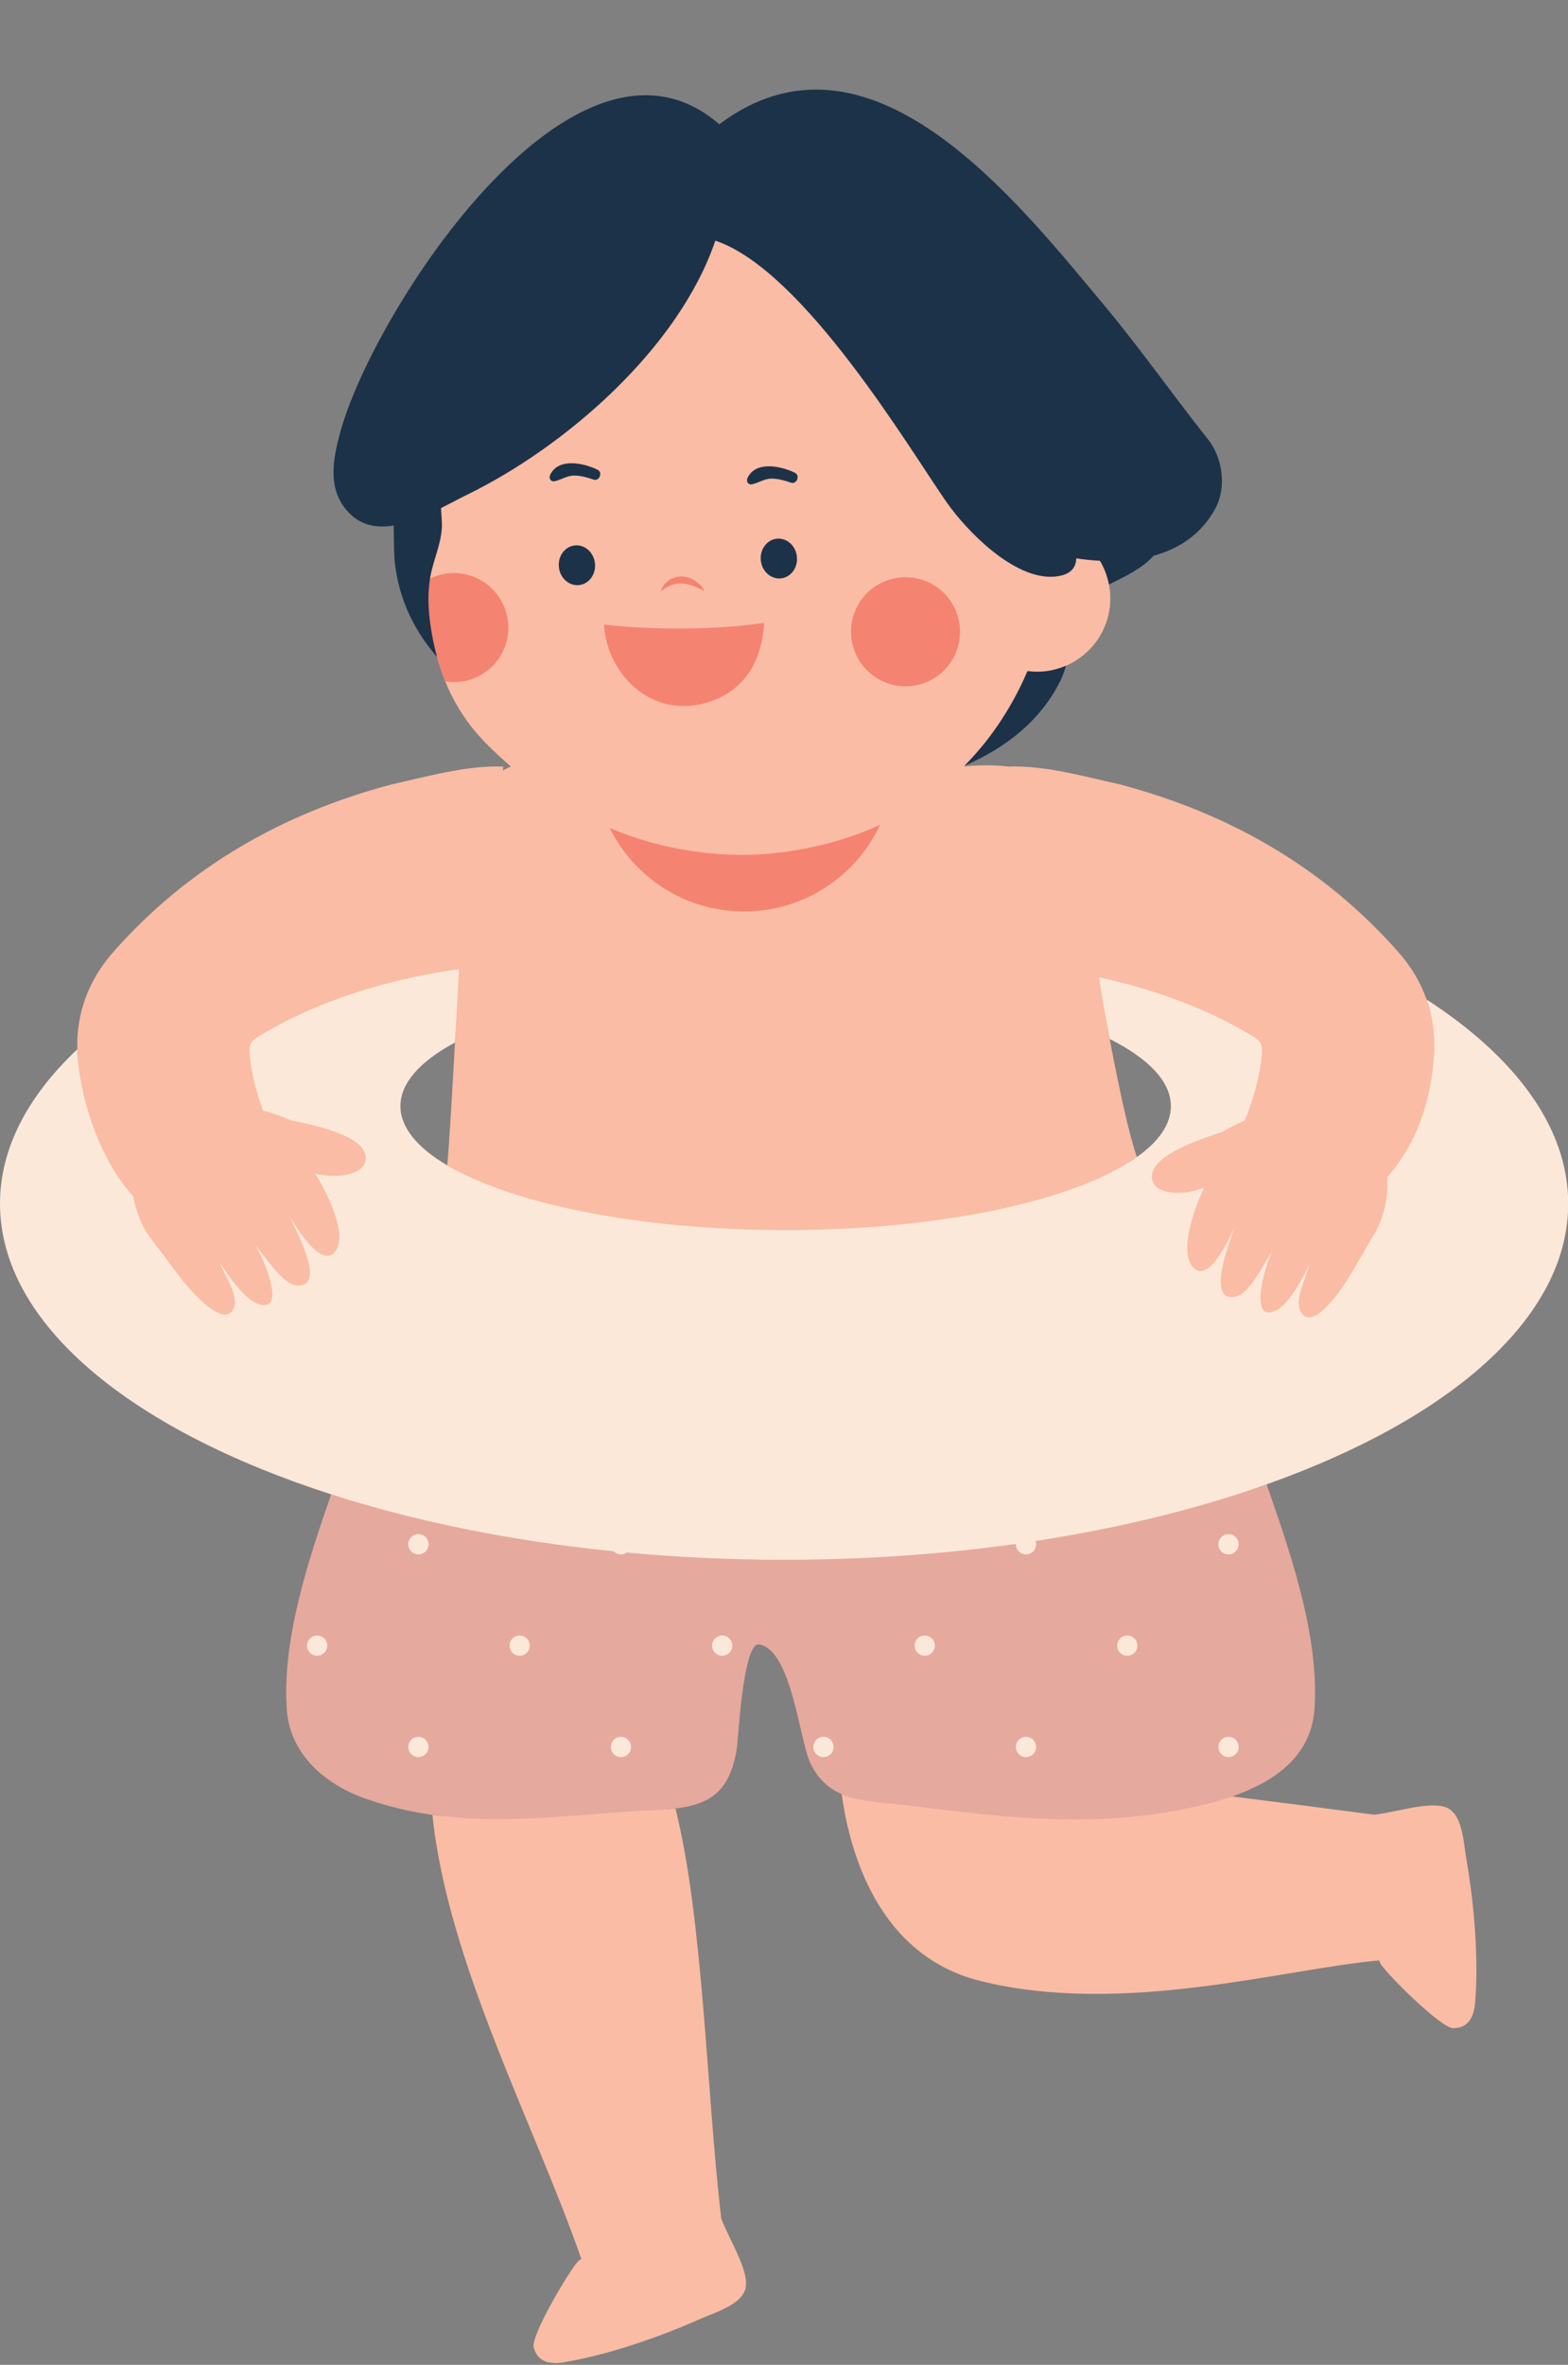
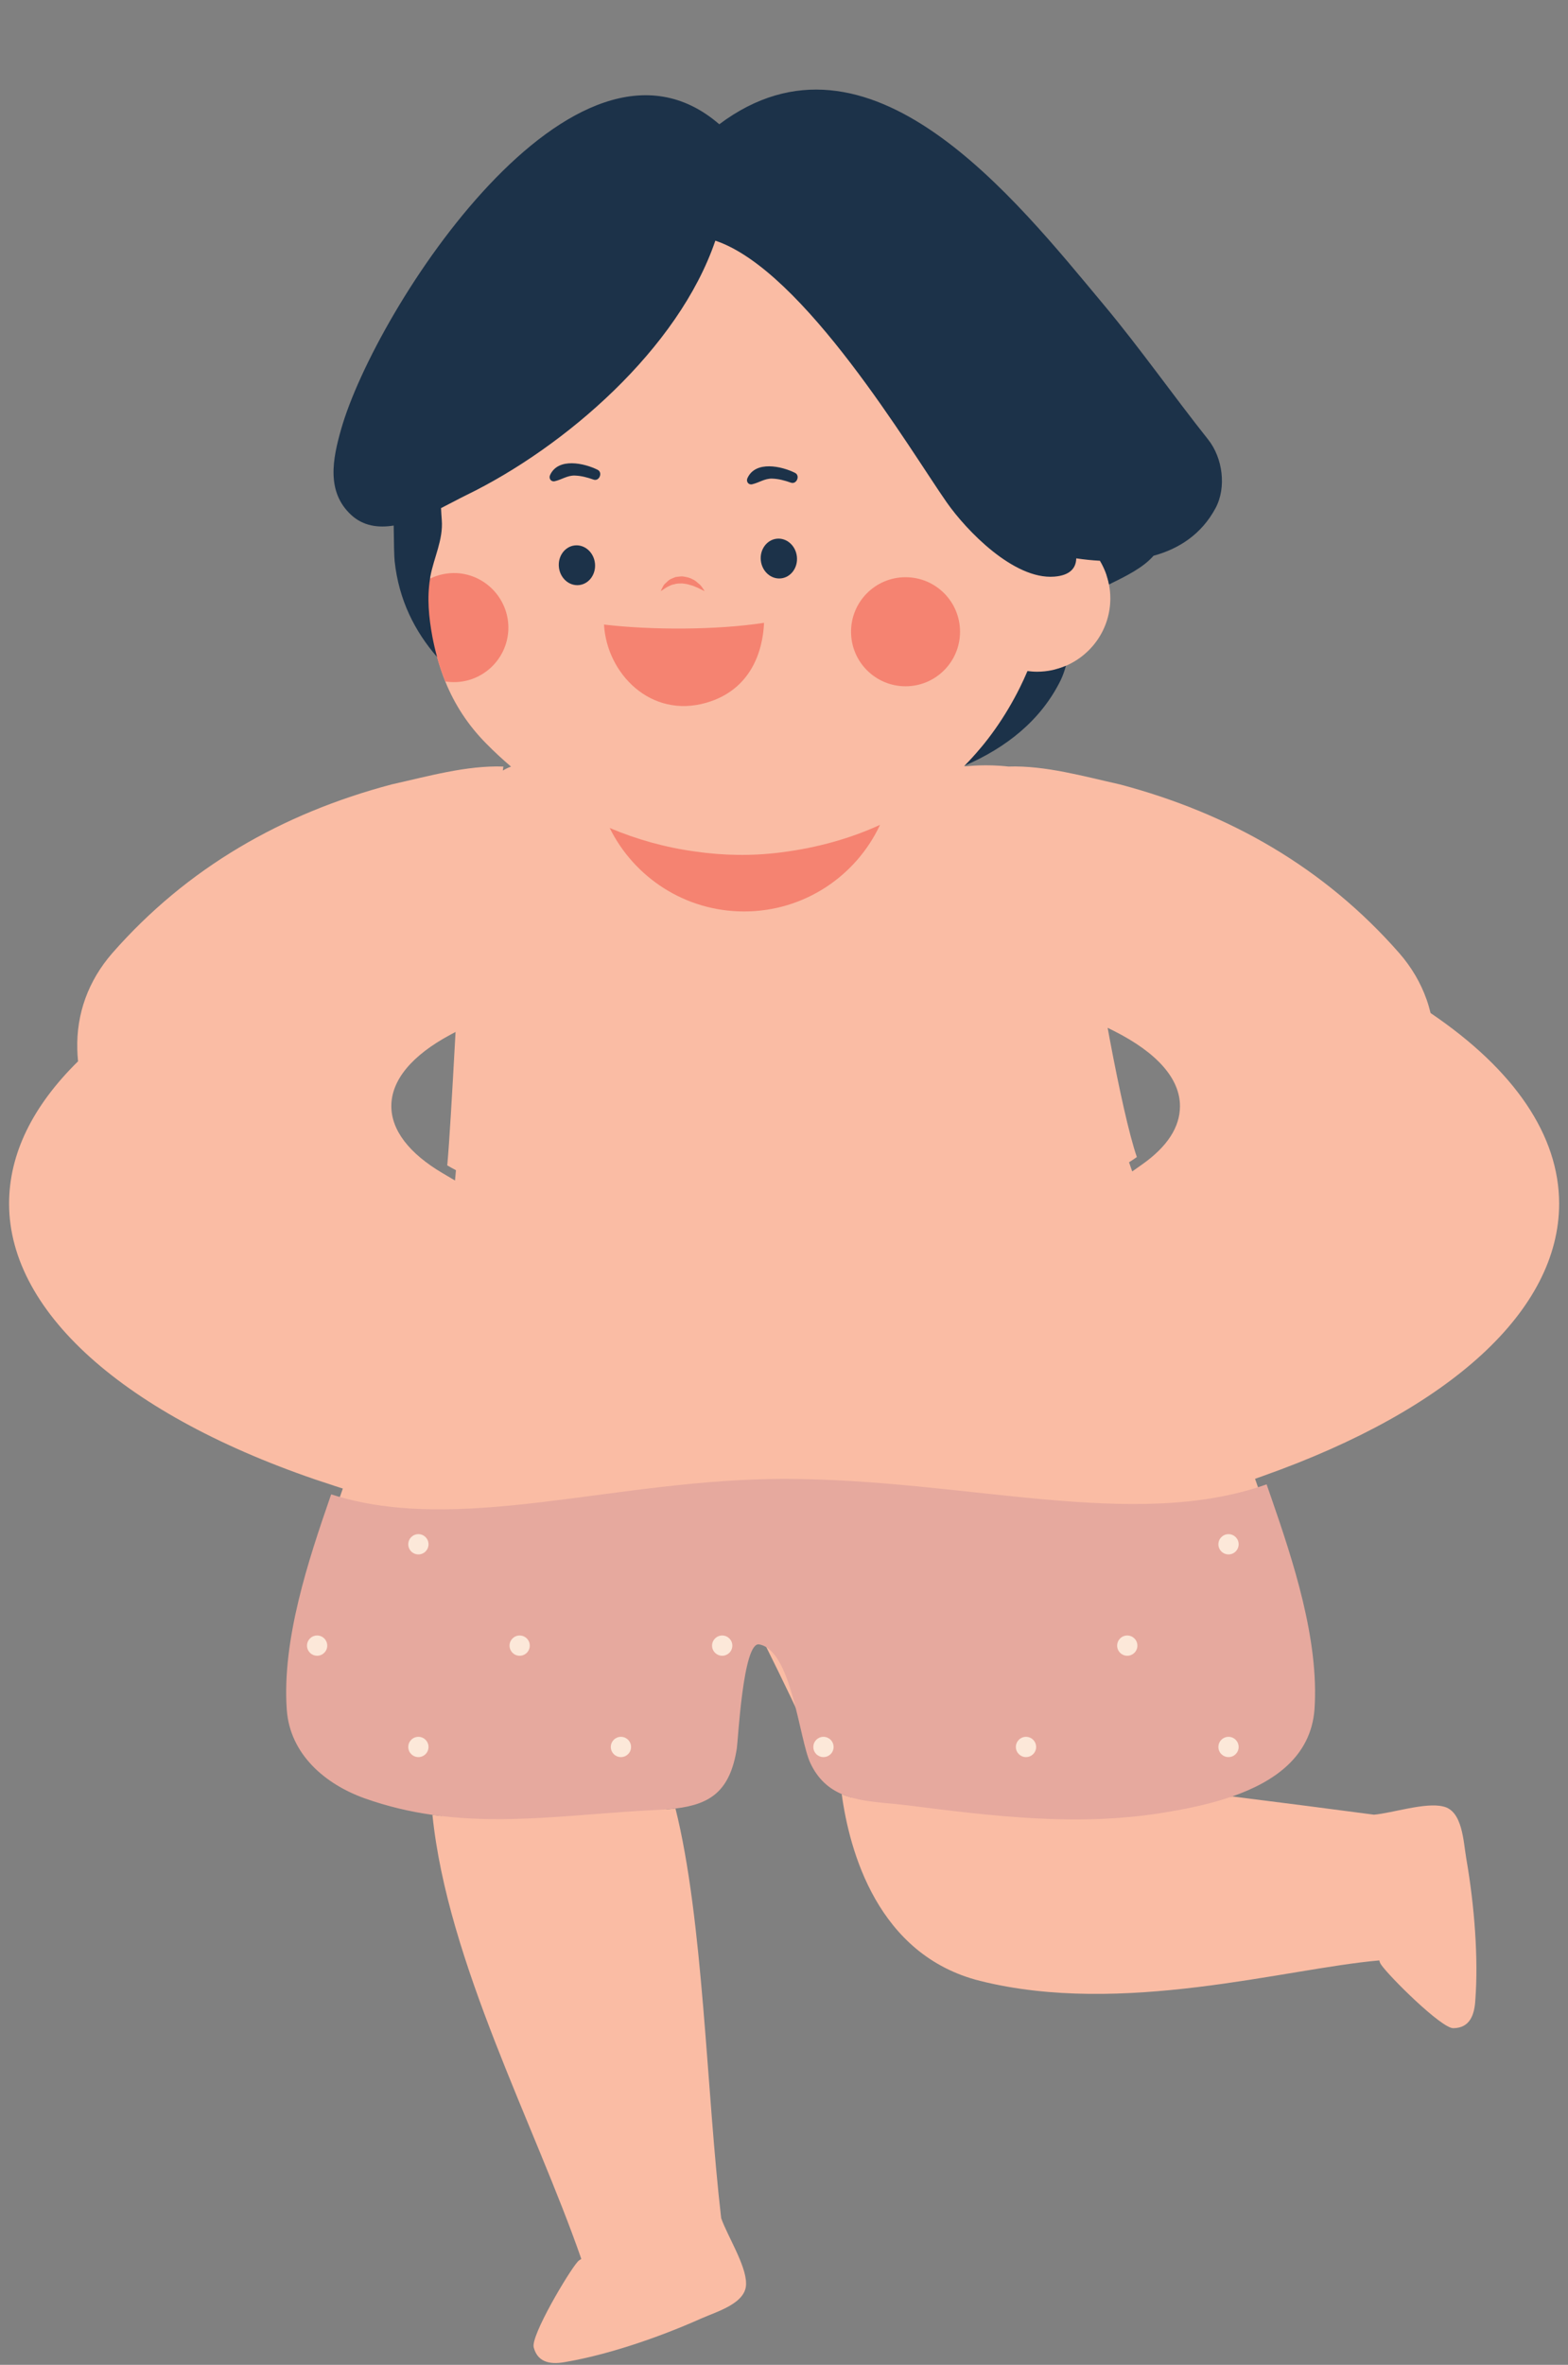
<svg xmlns="http://www.w3.org/2000/svg" fill="#000000" height="520.1" preserveAspectRatio="xMidYMid meet" version="1" viewBox="0.0 -19.7 345.1 520.1" width="345.1" zoomAndPan="magnify">
  <rect x="0.0" y="-19.7" width="345.1" height="520.1" fill="#808080" stroke="none" />
  <defs>
    <clipPath id="a">
-       <path d="M 0 193 L 345.148 193 L 345.148 324 L 0 324 Z M 0 193" />
-     </clipPath>
+       </clipPath>
  </defs>
  <g>
    <g id="change1_1">
-       <path d="M 86.129 223.57 C 86.129 217.844 90.645 212.402 99.188 207.828 L 100.262 207.258 C 100.219 208.035 100.176 208.82 100.133 209.594 C 99.512 220.855 98.914 231.379 98.438 236.602 C 99.047 236.965 99.691 237.316 100.348 237.664 L 100.141 239.93 L 97.422 238.324 C 90.035 233.973 86.129 228.867 86.129 223.57 Z M 250.211 234.773 C 248.531 229.938 246.297 219.793 244.234 208.809 C 244.082 207.992 243.93 207.168 243.781 206.344 L 245.133 207.02 C 254.664 211.809 259.699 217.531 259.699 223.57 C 259.699 228.191 256.895 232.508 251.359 236.406 L 249.188 237.938 L 248.488 235.922 C 249.086 235.543 249.664 235.16 250.207 234.773 C 250.207 234.773 250.207 234.773 250.211 234.773 C 250.211 234.777 250.211 234.777 250.211 234.773 Z M 343.148 245.023 C 343.148 230.082 333.375 215.621 314.855 203.102 C 314.613 202.098 314.324 201.102 313.977 200.125 C 312.688 196.477 310.691 193.055 307.988 189.949 C 291.453 171.094 270.57 159.199 246.492 152.82 C 238.676 151.082 230.047 148.609 221.938 148.887 C 216.965 148.32 212.879 148.816 212.879 148.816 C 212.652 148.816 212.414 148.82 212.184 148.82 C 212.223 148.781 212.262 148.742 212.297 148.703 C 213.559 147.426 214.762 146.094 215.91 144.711 C 223.176 140.73 228.465 135.473 231.637 129.043 C 231.867 128.559 232.074 128.043 232.262 127.504 C 233.062 127.297 233.848 127.047 234.598 126.723 C 240.344 124.254 244.371 118.547 244.371 111.895 C 244.371 110.848 244.266 109.828 244.074 108.84 C 243.945 108.164 243.758 107.512 243.547 106.871 C 246.922 105.234 250.352 103.523 252.371 101.215 L 252.77 100.762 L 253.352 100.602 C 259.027 99.055 263.199 95.867 265.754 91.137 C 267.758 87.414 267.141 81.746 264.344 78.23 C 261.098 74.145 257.887 69.887 254.781 65.77 C 250.469 60.051 246.012 54.137 241.406 48.625 L 239.246 46.035 C 224.648 28.504 202.586 2.004 179.602 2.004 C 172.672 2.004 165.91 4.438 159.504 9.23 L 158.215 10.199 L 156.996 9.145 C 152.477 5.234 147.465 3.25 142.102 3.25 C 130.215 3.25 115.883 13.062 101.742 30.879 C 88.785 47.207 79.84 65.312 77.012 75.223 C 74.867 82.723 74.398 88.16 78.656 92.09 C 80.121 93.438 81.914 94.094 84.145 94.094 C 84.828 94.094 85.562 94.031 86.328 93.906 L 88.625 93.535 L 88.648 95.863 C 88.684 99.832 88.758 102.684 88.844 103.492 C 89.5 109.633 91.586 115.117 95.133 120.16 C 95.141 120.211 95.148 120.258 95.156 120.305 C 95.445 121.84 95.797 123.336 96.199 124.801 C 96.707 126.641 97.297 128.438 98.004 130.18 C 100.047 135.223 102.988 139.773 107.043 143.859 C 108.77 145.617 110.59 147.293 112.473 148.906 C 111.887 149.109 111.277 149.391 110.664 149.773 L 110.789 148.887 C 102.668 148.598 94.023 151.078 86.191 152.816 C 62.113 159.199 41.23 171.094 24.695 189.945 C 19.422 196.012 16.797 203.273 17.012 211.078 C 17.035 211.863 17.074 212.648 17.152 213.441 C 17.16 213.531 17.172 213.621 17.184 213.711 C 7.117 223.609 2 234.137 2 245.023 C 2 269.457 28.73 292.648 73.504 307.051 L 75.453 307.68 L 74.543 310.277 C 70.359 322.363 64.039 340.629 65.105 356.129 C 65.645 363.926 71.555 370.574 80.914 373.914 C 85.551 375.57 90.309 376.73 95.457 377.465 L 97.008 377.684 L 97.164 379.242 C 97.18 379.395 97.207 379.547 97.223 379.699 C 96.539 379.617 95.859 379.543 95.176 379.445 C 98.473 411.824 117.746 447.754 127.926 477.07 C 127.926 477.07 127.953 477.102 127.961 477.109 C 127.648 477.27 127.355 477.465 127.117 477.746 C 125.133 479.973 116.754 494.059 117.469 496.566 C 118.43 500.223 121.684 500.32 124.699 499.73 C 133.523 498.199 144.48 494.602 154.277 490.23 C 157.809 488.656 164.348 486.863 164.199 482.465 C 164.199 478.48 160.055 471.969 158.723 468.137 C 155.445 439.863 154.805 402.652 148.664 378.043 C 148.02 378.121 147.344 378.184 146.652 378.234 L 146.176 376.328 L 148.426 376.059 C 154.988 375.273 158.809 373.203 160.191 364.547 C 160.223 364.344 160.301 363.398 160.375 362.488 C 161.773 345.422 163.363 339.945 166.922 339.945 C 167.074 339.945 167.227 339.957 167.387 339.984 C 173.75 341.047 176.188 351.539 178.148 359.969 C 178.852 362.984 179.512 365.832 180.148 367.184 C 181.484 370.016 183.359 371.875 186.047 373.039 L 187.082 373.488 L 187.234 374.605 C 187.277 374.938 187.328 375.273 187.379 375.617 C 186.648 375.406 185.934 375.172 185.254 374.875 C 186.934 387.258 193.094 410.301 215.703 415.957 C 247.02 423.789 282.812 413.262 303.523 411.461 C 303.523 411.461 303.559 411.441 303.566 411.438 C 303.645 411.777 303.762 412.105 303.98 412.402 C 305.648 414.875 317.262 426.441 319.871 426.359 C 323.648 426.316 324.539 423.188 324.707 420.117 C 325.379 411.188 324.562 399.684 322.723 389.117 C 322.059 385.309 321.918 378.531 317.617 377.598 C 313.758 376.629 306.441 379.047 302.398 379.406 C 302.395 379.406 302.371 379.402 302.371 379.402 C 293.176 378.188 282.25 376.773 271.199 375.391 C 271.055 375.441 270.906 375.484 270.758 375.535 L 270.543 373.5 C 281.211 369.789 286.695 364.105 287.309 356.129 C 288.379 340.629 282.059 322.363 277.871 310.273 C 277.555 309.34 277.219 308.383 276.879 307.414 L 276.223 305.535 L 278.098 304.867 C 319.438 290.203 343.148 268.391 343.148 245.023" fill="#fabca4" />
+       <path d="M 86.129 223.57 C 86.129 217.844 90.645 212.402 99.188 207.828 L 100.262 207.258 C 100.219 208.035 100.176 208.82 100.133 209.594 C 99.512 220.855 98.914 231.379 98.438 236.602 C 99.047 236.965 99.691 237.316 100.348 237.664 L 100.141 239.93 L 97.422 238.324 C 90.035 233.973 86.129 228.867 86.129 223.57 Z M 250.211 234.773 C 248.531 229.938 246.297 219.793 244.234 208.809 C 244.082 207.992 243.93 207.168 243.781 206.344 L 245.133 207.02 C 254.664 211.809 259.699 217.531 259.699 223.57 C 259.699 228.191 256.895 232.508 251.359 236.406 L 249.188 237.938 L 248.488 235.922 C 249.086 235.543 249.664 235.16 250.207 234.773 C 250.207 234.773 250.207 234.773 250.211 234.773 C 250.211 234.777 250.211 234.777 250.211 234.773 Z M 343.148 245.023 C 343.148 230.082 333.375 215.621 314.855 203.102 C 314.613 202.098 314.324 201.102 313.977 200.125 C 312.688 196.477 310.691 193.055 307.988 189.949 C 291.453 171.094 270.57 159.199 246.492 152.82 C 238.676 151.082 230.047 148.609 221.938 148.887 C 216.965 148.32 212.879 148.816 212.879 148.816 C 212.652 148.816 212.414 148.82 212.184 148.82 C 212.223 148.781 212.262 148.742 212.297 148.703 C 213.559 147.426 214.762 146.094 215.91 144.711 C 223.176 140.73 228.465 135.473 231.637 129.043 C 231.867 128.559 232.074 128.043 232.262 127.504 C 233.062 127.297 233.848 127.047 234.598 126.723 C 240.344 124.254 244.371 118.547 244.371 111.895 C 244.371 110.848 244.266 109.828 244.074 108.84 C 243.945 108.164 243.758 107.512 243.547 106.871 C 246.922 105.234 250.352 103.523 252.371 101.215 L 252.77 100.762 L 253.352 100.602 C 259.027 99.055 263.199 95.867 265.754 91.137 C 267.758 87.414 267.141 81.746 264.344 78.23 C 261.098 74.145 257.887 69.887 254.781 65.77 C 250.469 60.051 246.012 54.137 241.406 48.625 L 239.246 46.035 C 224.648 28.504 202.586 2.004 179.602 2.004 C 172.672 2.004 165.91 4.438 159.504 9.23 L 158.215 10.199 L 156.996 9.145 C 152.477 5.234 147.465 3.25 142.102 3.25 C 130.215 3.25 115.883 13.062 101.742 30.879 C 88.785 47.207 79.84 65.312 77.012 75.223 C 74.867 82.723 74.398 88.16 78.656 92.09 C 80.121 93.438 81.914 94.094 84.145 94.094 C 84.828 94.094 85.562 94.031 86.328 93.906 L 88.625 93.535 L 88.648 95.863 C 88.684 99.832 88.758 102.684 88.844 103.492 C 89.5 109.633 91.586 115.117 95.133 120.16 C 95.141 120.211 95.148 120.258 95.156 120.305 C 95.445 121.84 95.797 123.336 96.199 124.801 C 96.707 126.641 97.297 128.438 98.004 130.18 C 100.047 135.223 102.988 139.773 107.043 143.859 C 108.77 145.617 110.59 147.293 112.473 148.906 C 111.887 149.109 111.277 149.391 110.664 149.773 L 110.789 148.887 C 102.668 148.598 94.023 151.078 86.191 152.816 C 62.113 159.199 41.23 171.094 24.695 189.945 C 19.422 196.012 16.797 203.273 17.012 211.078 C 17.035 211.863 17.074 212.648 17.152 213.441 C 17.16 213.531 17.172 213.621 17.184 213.711 C 7.117 223.609 2 234.137 2 245.023 C 2 269.457 28.73 292.648 73.504 307.051 L 75.453 307.68 L 74.543 310.277 C 70.359 322.363 64.039 340.629 65.105 356.129 C 65.645 363.926 71.555 370.574 80.914 373.914 C 85.551 375.57 90.309 376.73 95.457 377.465 L 97.008 377.684 L 97.164 379.242 C 97.18 379.395 97.207 379.547 97.223 379.699 C 96.539 379.617 95.859 379.543 95.176 379.445 C 98.473 411.824 117.746 447.754 127.926 477.07 C 127.926 477.07 127.953 477.102 127.961 477.109 C 127.648 477.27 127.355 477.465 127.117 477.746 C 125.133 479.973 116.754 494.059 117.469 496.566 C 118.43 500.223 121.684 500.32 124.699 499.73 C 133.523 498.199 144.48 494.602 154.277 490.23 C 157.809 488.656 164.348 486.863 164.199 482.465 C 164.199 478.48 160.055 471.969 158.723 468.137 C 155.445 439.863 154.805 402.652 148.664 378.043 C 148.02 378.121 147.344 378.184 146.652 378.234 L 146.176 376.328 L 148.426 376.059 C 154.988 375.273 158.809 373.203 160.191 364.547 C 160.223 364.344 160.301 363.398 160.375 362.488 C 161.773 345.422 163.363 339.945 166.922 339.945 C 167.074 339.945 167.227 339.957 167.387 339.984 C 178.852 362.984 179.512 365.832 180.148 367.184 C 181.484 370.016 183.359 371.875 186.047 373.039 L 187.082 373.488 L 187.234 374.605 C 187.277 374.938 187.328 375.273 187.379 375.617 C 186.648 375.406 185.934 375.172 185.254 374.875 C 186.934 387.258 193.094 410.301 215.703 415.957 C 247.02 423.789 282.812 413.262 303.523 411.461 C 303.523 411.461 303.559 411.441 303.566 411.438 C 303.645 411.777 303.762 412.105 303.98 412.402 C 305.648 414.875 317.262 426.441 319.871 426.359 C 323.648 426.316 324.539 423.188 324.707 420.117 C 325.379 411.188 324.562 399.684 322.723 389.117 C 322.059 385.309 321.918 378.531 317.617 377.598 C 313.758 376.629 306.441 379.047 302.398 379.406 C 302.395 379.406 302.371 379.402 302.371 379.402 C 293.176 378.188 282.25 376.773 271.199 375.391 C 271.055 375.441 270.906 375.484 270.758 375.535 L 270.543 373.5 C 281.211 369.789 286.695 364.105 287.309 356.129 C 288.379 340.629 282.059 322.363 277.871 310.273 C 277.555 309.34 277.219 308.383 276.879 307.414 L 276.223 305.535 L 278.098 304.867 C 319.438 290.203 343.148 268.391 343.148 245.023" fill="#fabca4" />
    </g>
    <g id="change2_1">
      <path d="M 279.766 309.629 C 279.441 308.691 279.109 307.727 278.766 306.754 C 249.484 317.145 212.625 305.555 172.574 305.555 C 135.438 305.555 101.043 318.012 72.891 308.953 C 72.812 309.18 72.73 309.398 72.652 309.625 C 67.883 323.406 62.051 340.895 63.113 356.266 C 63.797 366.176 71.656 372.734 80.242 375.801 C 85.266 377.594 90.23 378.742 95.176 379.441 C 111.613 381.777 127.805 379.129 144.934 378.34 C 146.258 378.277 147.5 378.18 148.664 378.043 C 156.434 377.113 160.684 374.141 162.164 364.859 C 162.438 363.156 163.535 341.371 167.059 341.953 C 174.242 343.156 175.895 362.848 178.34 368.035 C 180.027 371.621 182.434 373.656 185.254 374.875 C 189.496 376.715 194.691 376.711 199.836 377.363 C 218.488 379.727 237.082 382.031 255.914 378.988 C 260.594 378.23 266.059 377.176 271.199 375.391 C 280.367 372.203 288.504 366.672 289.305 356.266 C 290.363 340.895 284.535 323.406 279.766 309.629" fill="#e6a99e" />
    </g>
    <g clip-path="url(#a)" id="change3_1">
      <path d="M 313.977 200.125 C 315.457 204.309 315.996 208.793 315.531 213.441 C 314.688 222.992 311.773 231.855 305.266 239.254 C 305.289 239.41 305.324 239.551 305.344 239.711 C 305.496 242.402 305.059 245.148 304.246 247.715 C 303.414 250.348 302 252.477 300.609 254.832 C 297.879 259.449 295.469 264.273 291.566 268.07 C 289.957 269.633 287.367 271.395 286.078 268.395 C 285.043 265.504 287.535 261.355 288.082 258.574 C 286.738 261.391 283.695 267.172 280.777 268.555 C 274.582 271.477 278.594 258.094 280.008 255.547 C 278.164 257.977 275.113 264.93 271.812 265.496 C 265.297 266.719 270.75 253.055 271.738 250.215 C 270.621 252.34 265.996 263.125 262.414 258.82 C 259.406 255.176 263.23 245.039 265.066 241.469 C 264.945 241.695 261.902 242.406 261.383 242.48 C 258.508 242.891 254.77 242.543 253.82 240.422 C 251.227 234.602 265.773 230.398 269.031 229.215 C 271.129 227.996 273.062 227.129 273.895 226.77 C 275.574 223.023 276.969 217.977 277.531 214.023 C 278.113 209.379 277.82 209.379 273.762 207.059 C 262.676 200.68 250.727 197.152 241.848 195.234 C 242.582 199.699 243.395 204.32 244.234 208.809 C 252.738 213.074 257.699 218.152 257.699 223.57 C 257.699 227.562 255.039 231.371 250.211 234.773 C 236.93 244.246 207.309 250.84 172.914 250.84 C 140.785 250.84 112.801 245.082 98.438 236.602 C 91.875 232.73 88.129 228.273 88.129 223.57 C 88.129 218.469 92.531 213.66 100.133 209.594 C 100.43 204.215 100.734 198.676 101.031 193.457 C 93.598 194.426 75.312 197.633 58.922 207.059 C 54.863 209.383 54.574 209.383 55.152 214.023 C 55.613 217.234 56.621 221.164 57.883 224.535 C 58.059 224.598 58.238 224.66 58.406 224.734 L 58.348 224.66 C 58.348 224.66 60.945 225.367 63.914 226.648 C 67.285 227.445 82.223 229.91 80.332 235.996 C 79.641 238.215 75.969 238.996 73.066 238.93 C 72.539 238.918 69.434 238.57 69.289 238.355 C 71.531 241.688 76.52 251.305 73.957 255.277 C 70.906 259.973 65.047 249.805 63.688 247.824 C 65.008 250.527 72.027 263.457 65.406 263.008 C 62.062 262.836 58.219 256.285 56.105 254.09 C 57.805 256.453 63.359 269.273 56.863 267.102 C 53.805 266.07 50.102 260.684 48.441 258.047 C 49.309 260.746 52.27 264.57 51.582 267.562 C 50.652 270.691 47.875 269.25 46.098 267.887 C 41.773 264.57 38.812 260.066 35.562 255.801 C 33.902 253.621 32.246 251.68 31.113 249.16 C 30.289 247.332 29.66 245.383 29.324 243.391 C 22.363 235.852 18.023 223.305 17.152 213.441 C 17.074 212.648 17.035 211.863 17.012 211.078 C 6.113 221.348 0 232.855 0 245.023 C 0 271.418 28.785 294.766 72.891 308.953 C 91.27 314.867 112.32 319.176 135.047 321.465 C 135.453 321.895 136.023 322.164 136.66 322.164 C 137.137 322.164 137.578 322.012 137.941 321.754 C 149.133 322.789 160.711 323.34 172.574 323.34 C 190.336 323.34 207.465 322.113 223.59 319.852 C 223.59 319.883 223.582 319.91 223.582 319.941 C 223.582 321.164 224.578 322.164 225.812 322.164 C 227.043 322.164 228.039 321.168 228.039 319.941 C 228.039 319.684 227.984 319.441 227.906 319.211 C 246.477 316.359 263.641 312.121 278.766 306.754 C 319.172 292.422 345.148 270.098 345.148 245.023 C 345.148 228.32 333.621 212.84 313.977 200.125" fill="#fce8d9" />
    </g>
    <g id="change3_2">
      <path d="M 69.797 339.996 C 71.027 339.996 72.023 340.992 72.023 342.223 C 72.023 343.453 71.027 344.449 69.797 344.449 C 68.566 344.449 67.57 343.453 67.57 342.223 C 67.57 340.992 68.566 339.996 69.797 339.996" fill="#fce8d9" />
    </g>
    <g id="change3_3">
      <path d="M 92.086 362.281 C 93.316 362.281 94.312 363.281 94.312 364.512 C 94.312 365.742 93.316 366.738 92.086 366.738 C 90.852 366.738 89.855 365.742 89.855 364.512 C 89.855 363.281 90.852 362.281 92.086 362.281" fill="#fce8d9" />
    </g>
    <g id="change3_4">
      <path d="M 92.086 317.707 C 90.855 317.707 89.855 318.703 89.855 319.938 C 89.855 321.164 90.855 322.164 92.086 322.164 C 93.316 322.164 94.312 321.164 94.312 319.938 C 94.312 318.703 93.316 317.707 92.086 317.707" fill="#fce8d9" />
    </g>
    <g id="change3_5">
      <path d="M 115.238 340.172 C 114.973 340.059 114.68 339.996 114.371 339.996 C 113.145 339.996 112.145 340.988 112.145 342.223 C 112.145 343.453 113.145 344.453 114.371 344.453 C 114.68 344.453 114.973 344.391 115.238 344.277 C 116.039 343.938 116.598 343.145 116.598 342.223 C 116.598 341.297 116.039 340.508 115.238 340.172" fill="#fce8d9" />
    </g>
    <g id="change3_6">
      <path d="M 158.949 339.996 C 160.18 339.996 161.176 340.992 161.176 342.227 C 161.176 343.457 160.18 344.453 158.949 344.453 C 157.719 344.453 156.719 343.457 156.719 342.227 C 156.719 340.992 157.719 339.996 158.949 339.996" fill="#fce8d9" />
    </g>
    <g id="change3_7">
      <path d="M 181.234 362.281 C 182.465 362.281 183.465 363.281 183.465 364.512 C 183.465 365.742 182.465 366.738 181.234 366.738 C 180.004 366.738 179.008 365.742 179.008 364.512 C 179.008 363.281 180.004 362.281 181.234 362.281" fill="#fce8d9" />
    </g>
    <g id="change3_8">
      <path d="M 136.66 362.281 C 137.891 362.281 138.887 363.281 138.887 364.512 C 138.887 365.742 137.891 366.738 136.66 366.738 C 135.43 366.738 134.434 365.742 134.434 364.512 C 134.434 363.281 135.43 362.281 136.66 362.281" fill="#fce8d9" />
    </g>
    <g id="change3_9">
-       <path d="M 204.391 340.172 C 204.125 340.059 203.832 339.996 203.523 339.996 C 202.297 339.996 201.297 340.988 201.297 342.223 C 201.297 343.453 202.297 344.453 203.523 344.453 C 203.832 344.453 204.125 344.391 204.391 344.277 C 205.191 343.938 205.75 343.145 205.75 342.223 C 205.75 341.297 205.191 340.508 204.391 340.172" fill="#fce8d9" />
-     </g>
+       </g>
    <g id="change3_10">
      <path d="M 248.098 339.996 C 249.328 339.996 250.328 340.992 250.328 342.227 C 250.328 343.457 249.328 344.453 248.098 344.453 C 246.867 344.453 245.871 343.457 245.871 342.227 C 245.871 340.992 246.867 339.996 248.098 339.996" fill="#fce8d9" />
    </g>
    <g id="change3_11">
      <path d="M 270.387 362.281 C 271.617 362.281 272.613 363.281 272.613 364.512 C 272.613 365.742 271.617 366.738 270.387 366.738 C 269.156 366.738 268.156 365.742 268.156 364.512 C 268.156 363.281 269.156 362.281 270.387 362.281" fill="#fce8d9" />
    </g>
    <g id="change3_12">
      <path d="M 225.812 362.281 C 227.039 362.281 228.039 363.281 228.039 364.512 C 228.039 365.742 227.039 366.738 225.812 366.738 C 224.582 366.738 223.582 365.742 223.582 364.512 C 223.582 363.281 224.582 362.281 225.812 362.281" fill="#fce8d9" />
    </g>
    <g id="change3_13">
      <path d="M 270.387 317.707 C 269.156 317.707 268.156 318.703 268.156 319.938 C 268.156 321.164 269.156 322.164 270.387 322.164 C 271.617 322.164 272.613 321.164 272.613 319.938 C 272.613 318.703 271.617 317.707 270.387 317.707" fill="#fce8d9" />
    </g>
    <g id="change4_1">
      <path d="M 199.301 107.246 C 205.926 107.246 211.293 112.613 211.293 119.238 C 211.293 125.863 205.926 131.234 199.301 131.234 C 192.676 131.234 187.305 125.863 187.305 119.238 C 187.305 112.613 192.676 107.246 199.301 107.246" fill="#f58371" />
    </g>
    <g id="change4_2">
      <path d="M 100.543 106.344 C 98.438 106.25 96.426 106.684 94.66 107.551 C 93.949 111.793 92.543 114.148 93.316 118.324 C 93.59 119.77 95.746 123.156 96.117 124.539 C 96.637 126.477 97.262 128.352 98.004 130.18 C 98.406 130.238 98.809 130.27 99.242 130.301 C 105.836 130.672 111.5 125.598 111.871 118.973 C 112.211 112.379 107.137 106.715 100.543 106.344" fill="#f58371" />
    </g>
    <g id="change4_3">
      <path d="M 146.891 109.371 C 147.344 109.168 147.82 108.879 148.395 108.801 C 148.93 108.605 149.539 108.629 150.129 108.613 C 150.734 108.68 151.336 108.758 151.902 108.965 C 152.504 109.078 152.977 109.355 153.461 109.523 C 154.395 110 155.078 110.305 155.078 110.305 C 155.078 110.305 154.988 110.137 154.809 109.875 C 154.605 109.637 154.41 109.211 154.004 108.848 C 153.559 108.531 153.094 107.953 152.418 107.703 C 151.785 107.332 151.012 107.176 150.219 107.07 C 149.824 107.047 149.418 107.133 149.027 107.164 C 148.625 107.164 148.277 107.383 147.93 107.52 C 147.203 107.754 146.766 108.34 146.336 108.695 C 145.93 109.094 145.793 109.594 145.621 109.848 C 145.477 110.133 145.414 110.305 145.414 110.305 C 145.414 110.305 145.59 110.211 145.852 110.039 C 146.113 109.871 146.461 109.605 146.891 109.371" fill="#f58371" />
    </g>
    <g id="change4_4">
      <path d="M 155.492 134.844 C 165.262 132.004 167.883 123.555 168.16 117.277 C 157.703 118.887 143.344 118.891 132.934 117.66 C 133.539 128.395 143.191 138.422 155.492 134.844" fill="#f58371" />
    </g>
    <g id="change4_5">
      <path d="M 152.984 167.57 C 146.465 166.688 140.152 164.918 134.184 162.398 C 139.574 173.277 150.793 180.758 163.766 180.758 C 177.004 180.758 188.426 172.969 193.684 161.711 C 187.234 164.668 180.004 166.73 171.984 167.758 C 165.516 168.59 159.145 168.469 152.984 167.57" fill="#f58371" />
    </g>
    <g id="change5_1">
      <path d="M 265.91 76.98 C 258.172 67.246 250.898 56.863 242.938 47.34 C 223.449 24.02 191.262 -17.039 158.305 7.629 C 126.668 -19.742 82.656 48.156 75.086 74.672 C 73.211 81.242 71.762 88.453 77.301 93.559 C 79.934 95.988 83.223 96.438 86.648 95.883 C 86.684 99.695 86.754 102.746 86.855 103.703 C 87.773 112.285 91.305 119.164 96.199 124.801 C 95.797 123.336 95.445 121.84 95.156 120.305 C 94.383 116.125 93.949 111.793 94.66 107.551 C 94.66 107.398 94.691 107.211 94.723 107.055 C 95.496 102.906 97.57 99.008 97.23 94.672 C 97.156 93.801 97.113 92.926 97.066 92.051 C 99.145 91.008 101.051 89.961 102.637 89.188 C 124.305 78.66 149.34 57.02 157.438 33.23 C 176.945 39.746 200.355 79.363 208.379 90.812 C 212.668 96.934 223.102 107.812 232.027 107.121 C 235.504 106.852 236.82 105.246 236.871 103.102 C 238.586 103.355 240.328 103.539 242.078 103.629 C 243.023 105.211 243.715 106.965 244.074 108.84 C 247.957 106.953 251.586 105.152 253.879 102.531 C 259.508 100.992 264.434 97.793 267.512 92.082 C 269.988 87.496 269.098 80.992 265.91 76.98" fill="#1c3249" />
    </g>
    <g id="change5_2">
      <path d="M 226.137 127.883 C 225.602 129.121 225.051 130.344 224.453 131.539 C 221.258 137.953 217.203 143.727 212.297 148.703 C 221.363 144.77 229.043 138.82 233.441 129.906 C 233.941 128.863 234.309 127.797 234.598 126.723 C 232.645 127.562 230.492 128.031 228.23 128.031 C 227.52 128.031 226.824 127.969 226.137 127.883" fill="#1c3249" />
    </g>
    <g id="change5_3">
      <path d="M 167.449 103.57 C 167.191 101.16 168.758 99.02 170.949 98.781 C 173.141 98.547 175.129 100.305 175.387 102.715 C 175.648 105.121 174.082 107.266 171.891 107.504 C 169.699 107.742 167.711 105.98 167.449 103.57" fill="#1c3249" />
    </g>
    <g id="change5_4">
      <path d="M 123.008 105.047 C 122.746 102.637 124.312 100.492 126.504 100.254 C 128.695 100.02 130.684 101.777 130.945 104.188 C 131.203 106.598 129.637 108.742 127.445 108.977 C 125.254 109.215 123.266 107.453 123.008 105.047" fill="#1c3249" />
    </g>
    <g id="change5_5">
      <path d="M 131.535 83.625 C 128.598 82.152 122.84 80.867 121.062 84.789 C 120.73 85.52 121.262 86.324 122.094 86.137 C 123.617 85.797 124.867 84.836 126.508 84.891 C 127.934 84.938 129.289 85.305 130.629 85.781 C 131.887 86.23 132.727 84.223 131.535 83.625" fill="#1c3249" />
    </g>
    <g id="change5_6">
      <path d="M 174.98 84.297 C 172.039 82.824 166.281 81.539 164.504 85.461 C 164.172 86.191 164.703 86.992 165.535 86.809 C 167.059 86.465 168.309 85.508 169.949 85.562 C 171.375 85.605 172.734 85.977 174.07 86.453 C 175.328 86.902 176.168 84.895 174.98 84.297" fill="#1c3249" />
    </g>
  </g>
</svg>